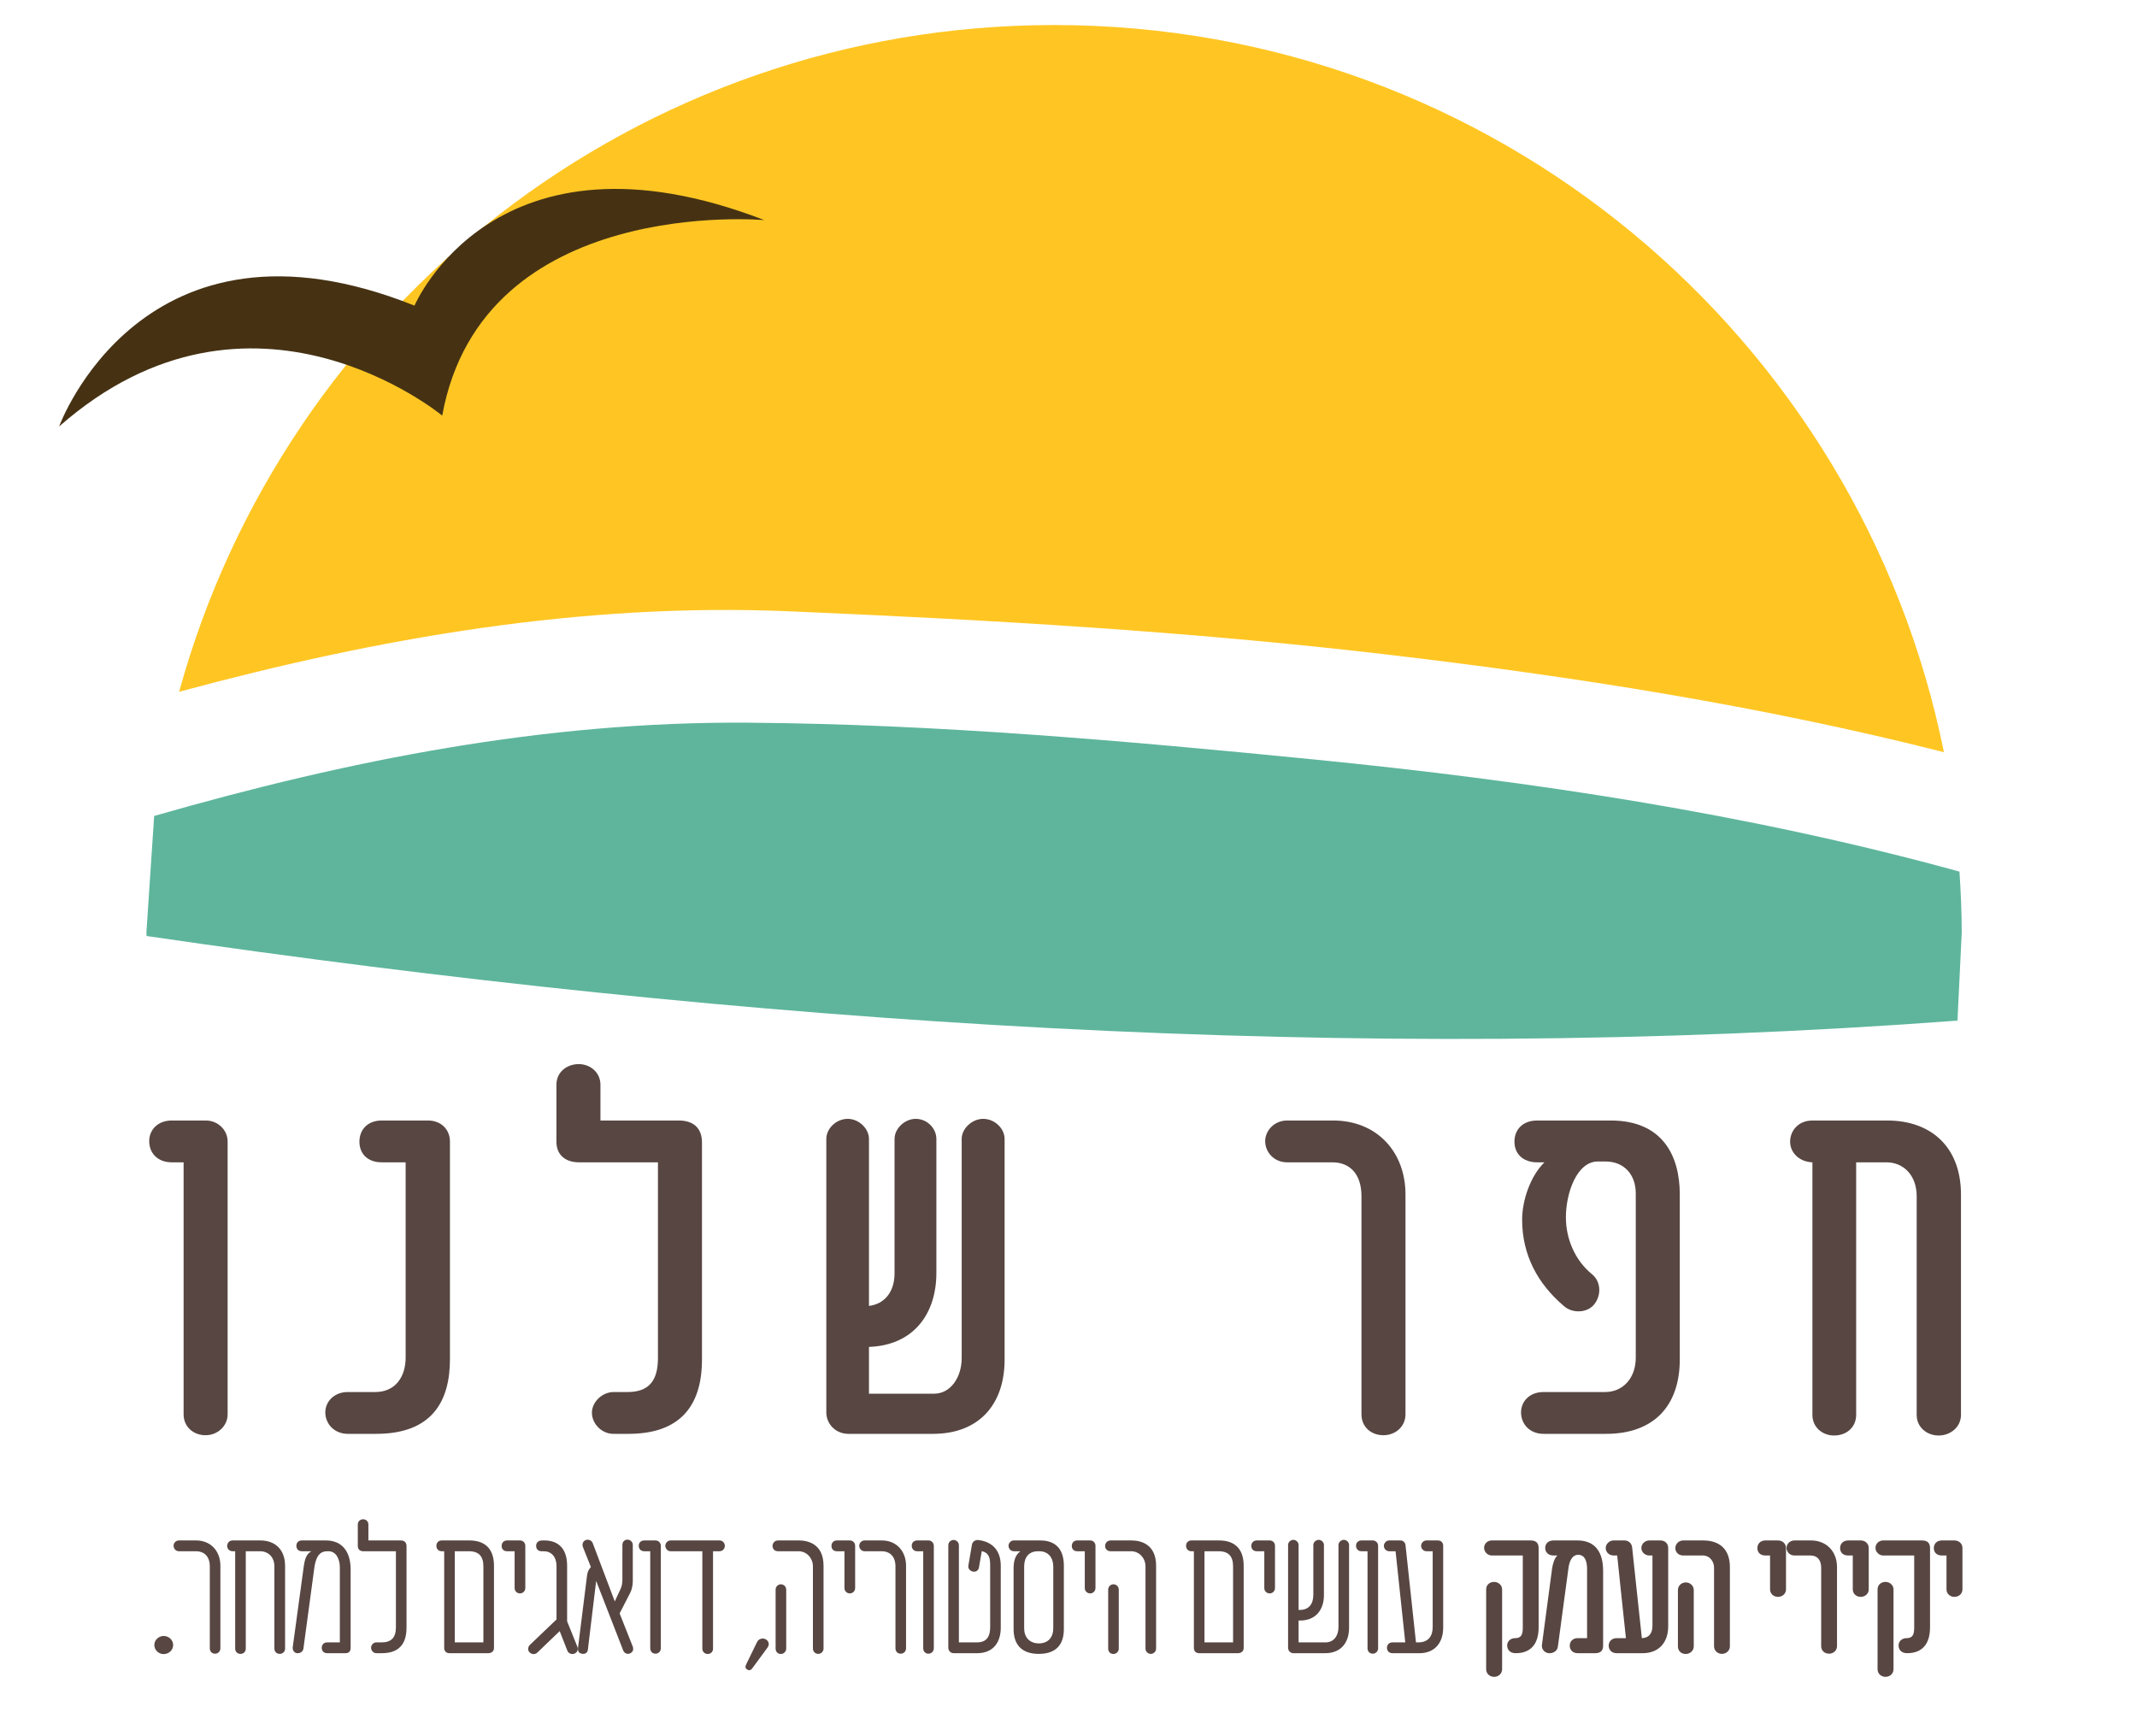
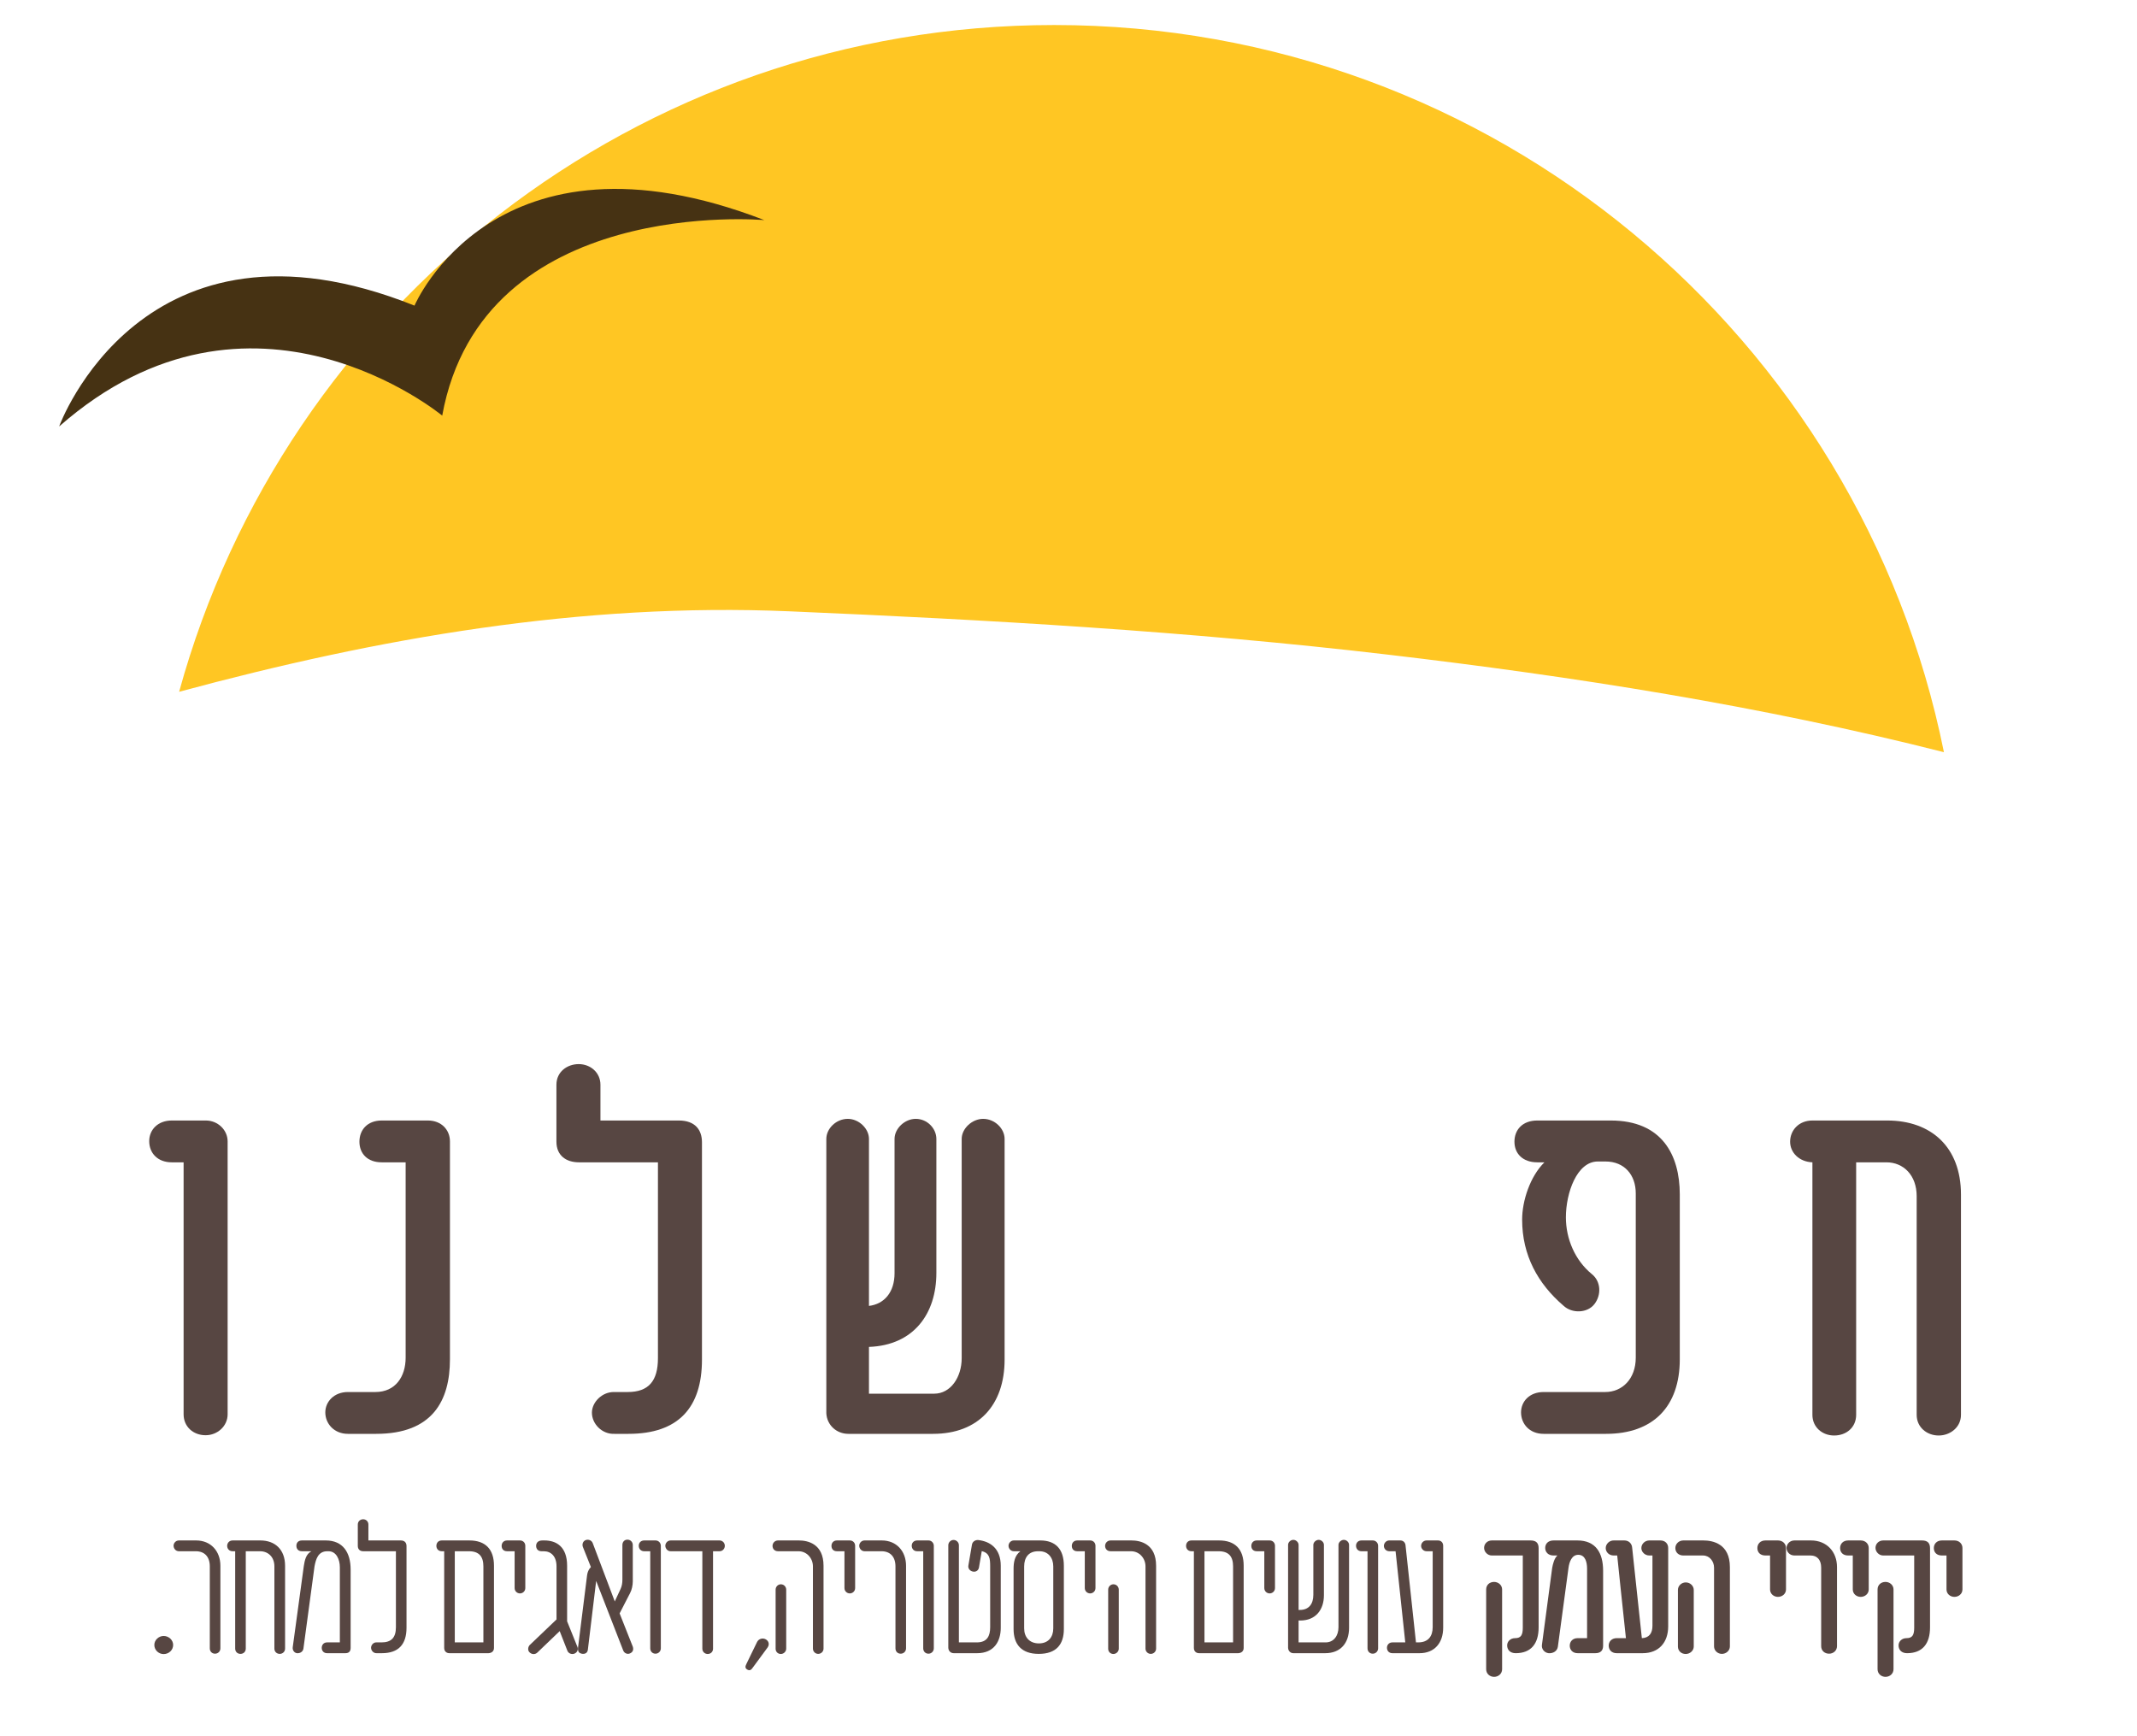
<svg xmlns="http://www.w3.org/2000/svg" width="800" zoomAndPan="magnify" viewBox="0 0 600 487.5" height="650" preserveAspectRatio="xMidYMid meet" version="1.0">
  <defs>
    <g />
    <clipPath id="8f7d5d3717">
      <path d="M 41 202.488 L 551 202.488 L 551 291.992 L 41 291.992 Z M 41 202.488 " clip-rule="nonzero" />
    </clipPath>
    <clipPath id="c5360ad287">
      <path d="M 550.191 244.742 C 490.938 228.422 429.367 219.234 369 213.254 C 316.324 208.039 262.883 203.301 209.902 202.918 C 152.699 202.531 97.926 213.426 43.285 229.105 L 41.105 261.871 C 41.105 262.176 41.148 262.473 41.148 262.812 C 209.305 287.422 380.238 299.258 549.594 286.57 L 550.789 261.871 C 550.789 256.102 550.531 250.383 550.152 244.742 " clip-rule="nonzero" />
    </clipPath>
    <clipPath id="011562a6dc">
      <path d="M 50.113 7.027 L 546 7.027 L 546 212 L 50.113 212 Z M 50.113 7.027 " clip-rule="nonzero" />
    </clipPath>
    <clipPath id="b0d3c17316">
      <path d="M 221.609 171.645 C 277.617 174.031 333.676 177.238 389.383 183.777 C 441.762 189.926 494.48 198.172 545.793 211.203 C 522.293 94.738 419.414 7.027 295.988 7.027 C 178.676 7.027 79.941 86.32 50.293 194.242 C 106.262 179.121 163.207 169.168 221.609 171.645 " clip-rule="nonzero" />
    </clipPath>
    <clipPath id="945d44b657">
      <path d="M 16.625 53 L 215 53 L 215 120 L 16.625 120 Z M 16.625 53 " clip-rule="nonzero" />
    </clipPath>
    <clipPath id="3d060e505f">
      <path d="M 16.625 119.691 C 16.625 119.691 39.996 55.262 116.379 85.812 C 116.379 85.812 138.902 32.582 214.605 61.801 C 214.605 61.801 135.438 54.664 124.16 116.699 C 124.16 116.699 70.582 72.309 16.668 119.691 " clip-rule="nonzero" />
    </clipPath>
  </defs>
  <g fill="#574642" fill-opacity="1">
    <g transform="translate(40.797, 252.687)">
      <g />
    </g>
  </g>
  <g fill="#574642" fill-opacity="1">
    <g transform="translate(85.603, 252.687)">
      <g />
    </g>
  </g>
  <g fill="#574642" fill-opacity="1">
    <g transform="translate(130.41, 252.687)">
      <g />
    </g>
  </g>
  <g fill="#574642" fill-opacity="1">
    <g transform="translate(175.217, 252.687)">
      <g />
    </g>
  </g>
  <g fill="#574642" fill-opacity="1">
    <g transform="translate(220.024, 252.687)">
      <g />
    </g>
  </g>
  <g fill="#574642" fill-opacity="1">
    <g transform="translate(264.831, 252.687)">
      <g />
    </g>
  </g>
  <g fill="#574642" fill-opacity="1">
    <g transform="translate(309.638, 252.687)">
      <g />
    </g>
  </g>
  <g fill="#574642" fill-opacity="1">
    <g transform="translate(354.445, 252.687)">
      <g />
    </g>
  </g>
  <g fill="#574642" fill-opacity="1">
    <g transform="translate(399.252, 252.687)">
      <g />
    </g>
  </g>
  <g fill="#574642" fill-opacity="1">
    <g transform="translate(444.059, 252.687)">
      <g />
    </g>
  </g>
  <g fill="#574642" fill-opacity="1">
    <g transform="translate(488.866, 252.687)">
      <g />
    </g>
  </g>
  <g fill="#574642" fill-opacity="1">
    <g transform="translate(533.673, 252.687)">
      <g />
    </g>
  </g>
  <g fill="#574642" fill-opacity="1">
    <g transform="translate(40.273, 402.6)">
      <g>
        <path d="M 7.957 -87.98 C 4.016 -87.98 1.621 -85.355 1.621 -82.188 C 1.621 -78.789 4.016 -76.238 7.957 -76.238 L 11.277 -76.238 L 11.277 -5.484 C 11.277 -2.008 13.98 0.387 17.457 0.387 C 20.777 0.387 23.637 -2.164 23.637 -5.484 L 23.637 -82.109 C 23.637 -85.355 20.855 -87.98 17.535 -87.98 Z M 7.957 -87.98 " />
      </g>
    </g>
  </g>
  <g fill="#574642" fill-opacity="1">
    <g transform="translate(91.645, 402.6)">
      <g>
        <path d="M 28.504 -87.98 L 15.527 -87.98 C 11.508 -87.98 9.27 -85.355 9.27 -82.031 C 9.27 -78.711 11.508 -76.238 15.527 -76.238 L 22.246 -76.238 L 22.246 -21.395 C 22.246 -16.066 19.387 -11.742 13.75 -11.742 L 6.023 -11.742 C 2.164 -11.742 -0.309 -9.039 -0.309 -6.023 C -0.309 -2.859 2.164 0 6.023 0 L 13.98 0 C 29.816 0 34.684 -9.348 34.684 -20.934 L 34.684 -82.109 C 34.684 -85.355 32.289 -87.98 28.504 -87.98 Z M 28.504 -87.98 " />
      </g>
    </g>
  </g>
  <g fill="#574642" fill-opacity="1">
    <g transform="translate(153.831, 402.6)">
      <g>
        <path d="M 14.754 -87.98 L 14.754 -98.023 C 14.754 -101.422 11.973 -103.816 8.652 -103.816 C 5.406 -103.816 2.395 -101.652 2.395 -98.023 L 2.395 -82.031 C 2.395 -78.172 5.098 -76.238 8.727 -76.238 L 30.898 -76.238 L 30.898 -21.242 C 30.898 -14.832 28.27 -11.742 22.402 -11.742 L 18.617 -11.742 C 15.219 -11.816 12.359 -8.883 12.359 -5.949 C 12.359 -2.781 15.219 0.156 18.691 0 L 22.633 0 C 36.613 0 43.258 -7.34 43.258 -20.855 L 43.258 -81.879 C 43.258 -85.355 41.324 -87.98 36.77 -87.98 Z M 14.754 -87.98 " />
      </g>
    </g>
  </g>
  <g fill="#574642" fill-opacity="1">
    <g transform="translate(224.591, 402.6)">
      <g>
        <path d="M 51.445 -88.445 C 48.355 -88.445 45.418 -85.738 45.418 -82.805 L 45.418 -21.242 C 45.418 -15.914 42.328 -11.277 37.695 -11.277 L 19.387 -11.277 L 19.387 -24.41 C 31.98 -24.871 38.312 -33.754 38.312 -45.188 L 38.312 -82.805 C 38.312 -85.738 35.766 -88.445 32.52 -88.445 C 29.43 -88.445 26.57 -85.738 26.57 -82.805 L 26.57 -45.109 C 26.57 -39.781 23.715 -36.457 19.387 -35.918 L 19.387 -82.805 C 19.387 -85.738 16.531 -88.445 13.441 -88.445 C 10.195 -88.445 7.414 -85.738 7.414 -82.805 L 7.414 -5.793 C 7.57 -2.473 10.273 0 13.594 0 L 37.387 0 C 50.133 0 57.469 -8.109 57.469 -20.855 L 57.469 -82.805 C 57.469 -85.738 54.688 -88.445 51.445 -88.445 Z M 51.445 -88.445 " />
      </g>
    </g>
  </g>
  <g fill="#574642" fill-opacity="1">
    <g transform="translate(309.949, 402.6)">
      <g />
    </g>
  </g>
  <g fill="#574642" fill-opacity="1">
    <g transform="translate(354.756, 402.6)">
      <g>
-         <path d="M 6.645 -87.98 C 2.859 -87.98 0.465 -84.969 0.465 -82.188 C 0.465 -79.176 2.859 -76.238 6.645 -76.238 L 19.312 -76.238 C 24.41 -76.238 27.5 -72.762 27.5 -66.738 L 27.5 -5.484 C 27.5 -1.93 30.203 0.387 33.68 0.387 C 37 0.387 39.859 -2.008 39.859 -5.484 L 39.859 -67.203 C 39.859 -79.176 31.824 -87.98 19.543 -87.98 Z M 6.645 -87.98 " />
-       </g>
+         </g>
    </g>
  </g>
  <g fill="#574642" fill-opacity="1">
    <g transform="translate(421.035, 402.6)">
      <g>
        <path d="M 10.582 -87.98 C 6.41 -87.98 4.172 -85.355 4.172 -82.031 C 4.172 -78.711 6.488 -76.238 10.582 -76.238 L 12.59 -76.238 C 8.574 -72.301 6.332 -65.426 6.332 -60.172 C 6.332 -50.133 10.738 -42.176 17.922 -35.996 C 20.391 -33.68 24.719 -33.91 26.648 -36.457 C 28.656 -39.086 28.426 -42.871 25.875 -44.879 C 21.164 -48.742 18.617 -54.766 18.617 -60.789 C 18.617 -67.664 21.707 -76.473 27.574 -76.473 L 29.738 -76.473 C 35.07 -76.473 38.234 -72.688 38.234 -67.512 L 38.234 -21.395 C 38.234 -15.449 34.449 -11.742 29.66 -11.742 L 12.359 -11.742 C 8.344 -11.742 6.023 -9.039 6.023 -6.023 C 6.023 -2.859 8.344 0 12.359 0 L 29.895 0 C 43.102 0 50.594 -7.648 50.594 -20.934 L 50.594 -67.203 C 50.594 -78.324 45.574 -87.98 31.207 -87.98 Z M 10.582 -87.98 " />
      </g>
    </g>
  </g>
  <g fill="#574642" fill-opacity="1">
    <g transform="translate(499.21, 402.6)">
      <g>
        <path d="M 9.656 -87.98 C 5.793 -87.98 3.398 -85.199 3.398 -82.031 C 3.398 -79.02 5.871 -76.395 9.656 -76.238 L 9.656 -5.328 C 9.656 -1.855 12.438 0.465 15.758 0.465 C 19.234 0.465 21.938 -1.855 21.938 -5.328 L 21.938 -76.238 L 30.434 -76.238 C 35.223 -76.238 38.93 -72.609 38.93 -66.738 L 38.93 -5.328 C 38.93 -1.855 41.789 0.465 45.109 0.465 C 48.355 0.465 51.367 -1.855 51.367 -5.328 L 51.367 -67.203 C 51.367 -80.488 43.023 -87.98 30.664 -87.98 Z M 9.656 -87.98 " />
      </g>
    </g>
  </g>
  <g clip-path="url(#8f7d5d3717)">
    <g clip-path="url(#c5360ad287)">
-       <path fill="#5eb59c" d="M -4.734 -14.328 L 572.027 -14.328 L 572.027 537.863 L -4.734 537.863 Z M -4.734 -14.328 " fill-opacity="1" fill-rule="nonzero" />
-     </g>
+       </g>
  </g>
  <g clip-path="url(#011562a6dc)">
    <g clip-path="url(#b0d3c17316)">
      <path fill="#ffc623" d="M -4.734 -14.328 L 572.027 -14.328 L 572.027 537.863 L -4.734 537.863 Z M -4.734 -14.328 " fill-opacity="1" fill-rule="nonzero" />
    </g>
  </g>
  <g clip-path="url(#945d44b657)">
    <g clip-path="url(#3d060e505f)">
      <path fill="#463213" d="M -4.734 -14.328 L 572.027 -14.328 L 572.027 537.863 L -4.734 537.863 Z M -4.734 -14.328 " fill-opacity="1" fill-rule="nonzero" />
    </g>
  </g>
  <g fill="#574642" fill-opacity="1">
    <g transform="translate(414.767, 464.188)">
      <g>
        <path d="M 17.23 -29.461 C 17.23 -30.852 16.621 -31.656 14.953 -31.656 L 4.086 -31.656 C 2.836 -31.656 1.918 -30.711 1.918 -29.57 C 1.918 -28.488 2.863 -27.43 4.086 -27.43 L 12.785 -27.43 L 12.785 -7.145 C 12.785 -5.141 12.285 -4.223 10.645 -4.223 C 9.254 -4.223 8.395 -3.25 8.395 -2.195 C 8.395 -0.945 9.227 0 10.785 0 C 15.062 0 17.23 -2.613 17.23 -7.254 Z M 4.727 -20.012 C 3.473 -20.012 2.5 -19.176 2.5 -17.898 L 2.5 4.504 C 2.5 5.781 3.531 6.641 4.727 6.641 C 5.977 6.641 6.977 5.727 6.977 4.504 L 6.977 -17.898 C 6.977 -19.148 5.891 -20.012 4.727 -20.012 Z M 4.727 -20.012 " />
      </g>
    </g>
  </g>
  <g fill="#574642" fill-opacity="1">
    <g transform="translate(431.981, 464.188)">
      <g>
        <path d="M 4.223 -31.656 C 2.695 -31.656 1.863 -30.738 1.863 -29.543 C 1.863 -28.434 2.641 -27.43 4.223 -27.43 L 5.281 -27.43 C 4.391 -26.625 4.004 -24.984 3.809 -23.875 L 0.945 -2.336 C 0.777 -1.168 1.641 -0.141 2.809 0 C 4.113 0.109 5.254 -0.613 5.418 -1.836 L 8.395 -23.902 C 8.617 -25.652 9.34 -27.625 11.145 -27.625 C 13.117 -27.625 13.617 -25.543 13.617 -23.762 L 13.617 -4.223 L 10.977 -4.223 C 9.504 -4.223 8.754 -3.195 8.754 -2.113 C 8.754 -1 9.504 0 10.977 0 L 15.926 0 C 17.508 0 18.121 -0.832 18.121 -2.113 L 18.121 -23.152 C 18.121 -28.152 16.062 -31.656 10.895 -31.656 Z M 4.223 -31.656 " />
      </g>
    </g>
  </g>
  <g fill="#574642" fill-opacity="1">
    <g transform="translate(450.529, 464.188)">
      <g>
        <path d="M 12.562 -31.656 C 11.285 -31.656 10.312 -30.656 10.312 -29.516 C 10.312 -28.434 11.285 -27.43 12.562 -27.43 L 13.426 -27.43 L 13.426 -7.699 C 13.426 -5.613 12.48 -4.281 10.449 -4.223 C 9.531 -12.59 8.645 -21.262 7.727 -29.629 C 7.645 -30.738 6.836 -31.656 5.531 -31.656 L 2.559 -31.656 C 1.305 -31.684 0.305 -30.629 0.305 -29.516 C 0.305 -28.434 1.195 -27.43 2.559 -27.43 L 3.531 -27.43 C 4.086 -21.93 4.727 -16.008 5.977 -4.223 L 3.391 -4.223 C 1.945 -4.223 1.141 -3.223 1.141 -2.141 C 1.141 -1 1.891 0 3.391 0 L 10.672 0 C 15.203 0 17.844 -3 17.844 -7.531 L 17.844 -29.543 C 17.844 -30.738 17.008 -31.656 15.648 -31.656 Z M 12.562 -31.656 " />
      </g>
    </g>
  </g>
  <g fill="#574642" fill-opacity="1">
    <g transform="translate(468.688, 464.188)">
      <g>
        <path d="M 3.945 -31.656 C 2.641 -31.656 1.695 -30.656 1.695 -29.516 C 1.695 -28.266 2.641 -27.43 3.945 -27.43 L 9.477 -27.43 C 11.285 -27.43 12.562 -25.82 12.562 -24.012 L 12.562 -1.891 C 12.562 -0.723 13.59 0.195 14.758 0.195 C 15.953 0.195 17.008 -0.723 17.008 -1.891 L 17.008 -24.18 C 17.008 -30.711 12.23 -31.656 9.562 -31.656 Z M 6.863 -1.863 C 6.863 -0.723 5.809 0.223 4.613 0.223 C 3.363 0.223 2.418 -0.641 2.418 -1.863 L 2.418 -17.758 C 2.418 -18.953 3.445 -19.871 4.613 -19.871 C 5.891 -19.871 6.863 -18.871 6.863 -17.758 Z M 6.863 -1.863 " />
      </g>
    </g>
  </g>
  <g fill="#574642" fill-opacity="1">
    <g transform="translate(485.93, 464.188)">
      <g />
    </g>
  </g>
  <g fill="#574642" fill-opacity="1">
    <g transform="translate(492.333, 464.188)">
      <g>
        <path d="M 3.363 -31.656 C 1.863 -31.656 1.082 -30.656 1.082 -29.516 C 1.082 -28.32 1.863 -27.43 3.363 -27.43 L 4.641 -27.43 L 4.641 -17.898 C 4.641 -16.648 5.699 -15.812 6.863 -15.812 C 8.031 -15.812 9.117 -16.648 9.117 -17.898 L 9.117 -29.543 C 9.117 -30.711 8.199 -31.656 6.863 -31.656 Z M 3.363 -31.656 " />
      </g>
    </g>
  </g>
  <g fill="#574642" fill-opacity="1">
    <g transform="translate(501.432, 464.188)">
      <g>
        <path d="M 2.391 -31.656 C 1.027 -31.656 0.168 -30.57 0.168 -29.57 C 0.168 -28.488 1.027 -27.43 2.391 -27.43 L 6.949 -27.43 C 8.781 -27.43 9.895 -26.18 9.895 -24.012 L 9.895 -1.973 C 9.895 -0.695 10.867 0.141 12.117 0.141 C 13.312 0.141 14.34 -0.723 14.34 -1.973 L 14.34 -24.18 C 14.34 -28.488 11.449 -31.656 7.031 -31.656 Z M 2.391 -31.656 " />
      </g>
    </g>
  </g>
  <g fill="#574642" fill-opacity="1">
    <g transform="translate(515.561, 464.188)">
      <g>
        <path d="M 3.363 -31.656 C 1.863 -31.656 1.082 -30.656 1.082 -29.516 C 1.082 -28.32 1.863 -27.43 3.363 -27.43 L 4.641 -27.43 L 4.641 -17.898 C 4.641 -16.648 5.699 -15.812 6.863 -15.812 C 8.031 -15.812 9.117 -16.648 9.117 -17.898 L 9.117 -29.543 C 9.117 -30.711 8.199 -31.656 6.863 -31.656 Z M 3.363 -31.656 " />
      </g>
    </g>
  </g>
  <g fill="#574642" fill-opacity="1">
    <g transform="translate(524.66, 464.188)">
      <g>
        <path d="M 17.23 -29.461 C 17.23 -30.852 16.621 -31.656 14.953 -31.656 L 4.086 -31.656 C 2.836 -31.656 1.918 -30.711 1.918 -29.57 C 1.918 -28.488 2.863 -27.43 4.086 -27.43 L 12.785 -27.43 L 12.785 -7.145 C 12.785 -5.141 12.285 -4.223 10.645 -4.223 C 9.254 -4.223 8.395 -3.25 8.395 -2.195 C 8.395 -0.945 9.227 0 10.785 0 C 15.062 0 17.23 -2.613 17.23 -7.254 Z M 4.727 -20.012 C 3.473 -20.012 2.5 -19.176 2.5 -17.898 L 2.5 4.504 C 2.5 5.781 3.531 6.641 4.727 6.641 C 5.977 6.641 6.977 5.727 6.977 4.504 L 6.977 -17.898 C 6.977 -19.148 5.891 -20.012 4.727 -20.012 Z M 4.727 -20.012 " />
      </g>
    </g>
  </g>
  <g fill="#574642" fill-opacity="1">
    <g transform="translate(541.874, 464.188)">
      <g>
        <path d="M 3.363 -31.656 C 1.863 -31.656 1.082 -30.656 1.082 -29.516 C 1.082 -28.32 1.863 -27.43 3.363 -27.43 L 4.641 -27.43 L 4.641 -17.898 C 4.641 -16.648 5.699 -15.812 6.863 -15.812 C 8.031 -15.812 9.117 -16.648 9.117 -17.898 L 9.117 -29.543 C 9.117 -30.711 8.199 -31.656 6.863 -31.656 Z M 3.363 -31.656 " />
      </g>
    </g>
  </g>
  <g fill="#574642" fill-opacity="1">
    <g transform="translate(41.219, 464.188)">
      <g>
        <path d="M 4.727 -4.836 C 3.363 -4.836 2.113 -3.723 2.113 -2.309 C 2.113 -0.863 3.336 0.25 4.727 0.25 C 6.172 0.25 7.395 -0.863 7.395 -2.309 C 7.395 -3.723 6.141 -4.836 4.727 -4.836 Z M 4.727 -4.836 " />
      </g>
    </g>
  </g>
  <g fill="#574642" fill-opacity="1">
    <g transform="translate(48.012, 464.188)">
      <g>
        <path d="M 2.223 -31.656 C 1.305 -31.656 0.723 -30.879 0.723 -30.184 C 0.723 -29.406 1.305 -28.625 2.223 -28.625 L 6.977 -28.625 C 9.422 -28.625 10.895 -27.07 10.895 -24.375 L 10.895 -1.363 C 10.895 -0.445 11.535 0.141 12.367 0.141 C 13.172 0.141 13.867 -0.473 13.867 -1.363 L 13.867 -24.543 C 13.867 -28.656 11.172 -31.656 7.059 -31.656 Z M 2.223 -31.656 " />
      </g>
    </g>
  </g>
  <g fill="#574642" fill-opacity="1">
    <g transform="translate(61.919, 464.188)">
      <g>
        <path d="M 3.391 -31.656 C 2.445 -31.656 1.863 -30.934 1.863 -30.129 C 1.863 -29.32 2.445 -28.625 3.391 -28.625 L 4.113 -28.625 L 4.113 -1.277 C 4.113 -0.391 4.781 0.195 5.586 0.195 C 6.422 0.195 7.086 -0.391 7.086 -1.277 L 7.086 -28.625 L 11.09 -28.625 C 13.367 -28.625 15.121 -27.016 15.121 -24.375 L 15.121 -1.277 C 15.121 -0.391 15.812 0.195 16.621 0.195 C 17.398 0.195 18.121 -0.391 18.121 -1.277 L 18.121 -24.543 C 18.121 -29.098 15.312 -31.656 11.172 -31.656 Z M 3.391 -31.656 " />
      </g>
    </g>
  </g>
  <g fill="#574642" fill-opacity="1">
    <g transform="translate(80.689, 464.188)">
      <g>
        <path d="M 4.086 -31.656 C 3.059 -31.656 2.527 -31.016 2.527 -30.156 C 2.527 -29.348 3 -28.625 4.086 -28.625 L 6.754 -28.625 C 5.195 -27.848 4.863 -26.043 4.613 -24.484 L 1.5 -1.668 C 1.391 -0.832 1.945 -0.082 2.695 0 C 3.586 0.082 4.391 -0.445 4.504 -1.305 L 7.613 -24.348 C 8.004 -26.488 8.672 -28.625 11.199 -28.625 L 11.535 -28.625 C 13.758 -28.625 14.73 -26.293 14.73 -24.125 L 14.73 -3.031 L 11.145 -3.031 C 10.145 -3.031 9.645 -2.277 9.645 -1.5 C 9.645 -0.723 10.145 0 11.145 0 L 16.285 0 C 17.344 0 17.758 -0.582 17.758 -1.5 L 17.758 -23.484 C 17.758 -28.266 15.59 -31.656 10.785 -31.656 Z M 4.086 -31.656 " />
      </g>
    </g>
  </g>
  <g fill="#574642" fill-opacity="1">
    <g transform="translate(99.015, 464.188)">
      <g>
        <path d="M 4.418 -31.656 L 4.418 -36.129 C 4.418 -36.992 3.754 -37.605 2.945 -37.605 C 2.168 -37.605 1.445 -37.047 1.445 -36.129 L 1.445 -30.129 C 1.445 -29.125 2.086 -28.625 2.973 -28.625 L 12.145 -28.625 L 12.145 -7.281 C 12.145 -4.391 10.867 -3.031 8.117 -3.031 L 6.699 -3.031 C 5.863 -3.086 5.168 -2.309 5.168 -1.527 C 5.168 -0.723 5.863 0.027 6.699 0 L 8.199 0 C 12.895 0 15.121 -2.5 15.121 -7.145 L 15.121 -30.07 C 15.121 -30.961 14.648 -31.656 13.508 -31.656 Z M 4.418 -31.656 " />
      </g>
    </g>
  </g>
  <g fill="#574642" fill-opacity="1">
    <g transform="translate(114.533, 464.188)">
      <g />
    </g>
  </g>
  <g fill="#574642" fill-opacity="1">
    <g transform="translate(120.936, 464.188)">
      <g>
        <path d="M 3.113 -31.656 C 2.086 -31.656 1.586 -30.934 1.586 -30.129 C 1.586 -29.348 2.113 -28.625 3.113 -28.625 L 3.781 -28.625 L 3.781 -1.473 C 3.781 -0.582 4.363 0 5.254 0 L 16.23 0 C 17.148 -0.055 17.758 -0.582 17.758 -1.473 L 17.758 -24.543 C 17.758 -29.125 15.426 -31.656 10.84 -31.656 Z M 10.727 -28.625 C 13.59 -28.625 14.785 -27.125 14.785 -24.375 L 14.785 -3.031 L 6.754 -3.031 L 6.754 -28.625 Z M 10.727 -28.625 " />
      </g>
    </g>
  </g>
  <g fill="#574642" fill-opacity="1">
    <g transform="translate(139.04, 464.188)">
      <g>
        <path d="M 3.336 -31.656 C 2.336 -31.656 1.805 -30.934 1.805 -30.129 C 1.805 -29.266 2.336 -28.625 3.336 -28.625 L 5.449 -28.625 L 5.449 -18.289 C 5.449 -17.398 6.172 -16.785 6.949 -16.785 C 7.727 -16.785 8.449 -17.398 8.449 -18.289 L 8.449 -30.156 C 8.449 -30.988 7.836 -31.656 6.949 -31.656 Z M 3.336 -31.656 " />
      </g>
    </g>
  </g>
  <g fill="#574642" fill-opacity="1">
    <g transform="translate(147.916, 464.188)">
      <g>
        <path d="M 14.203 -1.777 L 11.312 -8.949 L 11.312 -24.543 C 11.312 -29.988 8.199 -31.656 4.945 -31.656 L 4.391 -31.656 C 3.113 -31.656 2.613 -30.961 2.613 -30.129 C 2.613 -29.293 3.113 -28.625 4.141 -28.625 L 4.754 -28.625 C 6.863 -28.625 8.336 -27.125 8.336 -24.375 L 8.336 -9.477 C 8.336 -9.477 0.832 -2.309 0.832 -2.309 C 0.305 -1.777 0.195 -0.777 0.75 -0.25 C 1.418 0.391 2.309 0.418 2.945 -0.168 L 9.227 -6.199 L 11.395 -0.668 C 11.73 0.141 12.703 0.418 13.395 0.109 C 14.176 -0.223 14.508 -1.027 14.203 -1.777 Z M 14.203 -1.777 " />
      </g>
    </g>
  </g>
  <g fill="#574642" fill-opacity="1">
    <g transform="translate(160.323, 464.188)">
      <g>
        <path d="M 15.844 -31.879 C 14.953 -31.879 14.426 -31.211 14.426 -30.379 L 14.426 -20.68 C 14.426 -19.707 14.285 -18.844 13.926 -18.066 L 12.285 -14.535 L 6.086 -30.934 C 5.754 -31.738 4.863 -32.016 4.141 -31.766 C 3.309 -31.461 3.059 -30.543 3.336 -29.82 L 5.586 -24.18 C 5.586 -24.18 4.695 -23.43 4.504 -21.816 L 1.973 -1.586 C 1.836 -0.359 2.363 0 2.973 0.141 C 3.723 0.305 4.586 0.082 4.727 -0.945 L 7.059 -20.289 L 14.648 -0.777 C 14.953 0.027 15.844 0.391 16.566 0.055 C 17.371 -0.305 17.621 -0.973 17.344 -1.836 L 13.645 -11.172 L 16.594 -16.898 C 17.066 -17.758 17.344 -19.121 17.344 -20.148 L 17.344 -30.379 C 17.344 -31.211 16.703 -31.879 15.844 -31.879 Z M 15.844 -31.879 " />
      </g>
    </g>
  </g>
  <g fill="#574642" fill-opacity="1">
    <g transform="translate(177.787, 464.188)">
      <g>
        <path d="M 3.086 -31.656 C 2.141 -31.656 1.555 -30.988 1.555 -30.184 C 1.555 -29.293 2.141 -28.625 3.086 -28.625 L 4.781 -28.625 L 4.781 -1.363 C 4.781 -0.473 5.418 0.141 6.254 0.141 C 7.059 0.141 7.754 -0.5 7.754 -1.363 L 7.754 -30.156 C 7.754 -30.988 7.086 -31.656 6.281 -31.656 Z M 3.086 -31.656 " />
      </g>
    </g>
  </g>
  <g fill="#574642" fill-opacity="1">
    <g transform="translate(186.33, 464.188)">
      <g>
        <path d="M 1.973 -31.656 C 1.113 -31.656 0.473 -30.934 0.473 -30.156 C 0.473 -29.348 1.168 -28.598 1.973 -28.625 L 10.867 -28.625 L 10.867 -1.25 C 10.867 -0.391 11.562 0.223 12.367 0.223 C 13.258 0.223 13.867 -0.445 13.867 -1.25 L 13.867 -28.625 L 15.703 -28.625 C 16.508 -28.625 17.176 -29.293 17.176 -30.156 C 17.176 -30.988 16.508 -31.656 15.703 -31.656 Z M 1.973 -31.656 " />
      </g>
    </g>
  </g>
  <g fill="#574642" fill-opacity="1">
    <g transform="translate(202.46, 464.188)">
      <g />
    </g>
  </g>
  <g fill="#574642" fill-opacity="1">
    <g transform="translate(208.863, 464.188)">
      <g>
        <path d="M 1.027 4.641 C 1.641 4.945 2.059 4.727 2.527 4.004 L 6.699 -1.668 C 7.309 -2.641 6.836 -3.531 6.086 -3.918 C 5.281 -4.336 4.168 -4.086 3.695 -3.141 L 0.695 3.031 C 0.305 3.781 0.332 4.281 1.027 4.641 Z M 1.027 4.641 " />
      </g>
    </g>
  </g>
  <g fill="#574642" fill-opacity="1">
    <g transform="translate(214.627, 464.188)">
      <g>
        <path d="M 6.113 -17.844 L 6.113 -1.25 C 6.113 -0.445 5.391 0.223 4.613 0.223 C 3.781 0.223 3.141 -0.391 3.141 -1.25 L 3.141 -17.844 C 3.141 -18.703 3.836 -19.344 4.613 -19.344 C 5.477 -19.344 6.113 -18.648 6.113 -17.844 Z M 3.809 -31.656 C 2.918 -31.656 2.277 -30.934 2.277 -30.129 C 2.277 -29.238 2.918 -28.625 3.809 -28.625 L 9.562 -28.625 C 11.922 -28.625 13.617 -26.625 13.617 -24.375 L 13.617 -1.277 C 13.617 -0.445 14.312 0.195 15.09 0.195 C 15.898 0.195 16.594 -0.445 16.594 -1.277 L 16.594 -24.543 C 16.594 -30.738 12.145 -31.656 9.672 -31.656 Z M 3.809 -31.656 " />
      </g>
    </g>
  </g>
  <g fill="#574642" fill-opacity="1">
    <g transform="translate(231.647, 464.188)">
      <g>
        <path d="M 3.336 -31.656 C 2.336 -31.656 1.805 -30.934 1.805 -30.129 C 1.805 -29.266 2.336 -28.625 3.336 -28.625 L 5.449 -28.625 L 5.449 -18.289 C 5.449 -17.398 6.172 -16.785 6.949 -16.785 C 7.727 -16.785 8.449 -17.398 8.449 -18.289 L 8.449 -30.156 C 8.449 -30.988 7.836 -31.656 6.949 -31.656 Z M 3.336 -31.656 " />
      </g>
    </g>
  </g>
  <g fill="#574642" fill-opacity="1">
    <g transform="translate(240.523, 464.188)">
      <g>
        <path d="M 2.223 -31.656 C 1.305 -31.656 0.723 -30.879 0.723 -30.184 C 0.723 -29.406 1.305 -28.625 2.223 -28.625 L 6.977 -28.625 C 9.422 -28.625 10.895 -27.07 10.895 -24.375 L 10.895 -1.363 C 10.895 -0.445 11.535 0.141 12.367 0.141 C 13.172 0.141 13.867 -0.473 13.867 -1.363 L 13.867 -24.543 C 13.867 -28.656 11.172 -31.656 7.059 -31.656 Z M 2.223 -31.656 " />
      </g>
    </g>
  </g>
  <g fill="#574642" fill-opacity="1">
    <g transform="translate(254.43, 464.188)">
      <g>
        <path d="M 3.086 -31.656 C 2.141 -31.656 1.555 -30.988 1.555 -30.184 C 1.555 -29.293 2.141 -28.625 3.086 -28.625 L 4.781 -28.625 L 4.781 -1.363 C 4.781 -0.473 5.418 0.141 6.254 0.141 C 7.059 0.141 7.754 -0.5 7.754 -1.363 L 7.754 -30.156 C 7.754 -30.988 7.086 -31.656 6.281 -31.656 Z M 3.086 -31.656 " />
      </g>
    </g>
  </g>
  <g fill="#574642" fill-opacity="1">
    <g transform="translate(262.973, 464.188)">
      <g>
        <path d="M 11.73 -31.766 C 10.949 -31.852 10.09 -31.406 9.922 -30.488 L 8.922 -24.652 C 8.754 -23.82 9.312 -23.125 10.117 -22.93 C 10.922 -22.734 11.73 -23.125 11.895 -24.098 L 12.672 -28.656 C 14.867 -28.125 15.035 -26.598 15.035 -24.375 L 15.035 -7.281 C 15.035 -4.781 14.148 -3.031 11.285 -3.031 L 6.254 -3.031 L 6.254 -30.32 C 6.254 -31.129 5.559 -31.797 4.754 -31.797 C 3.973 -31.797 3.281 -31.129 3.281 -30.32 L 3.281 -1.586 C 3.281 -0.613 3.973 0 4.809 0 L 11.367 0 C 16.094 0 18.008 -3.281 18.008 -7.145 L 18.008 -24.543 C 18.008 -29.406 15.035 -31.379 11.73 -31.766 Z M 11.73 -31.766 " />
      </g>
    </g>
  </g>
  <g fill="#574642" fill-opacity="1">
    <g transform="translate(281.271, 464.188)">
      <g>
        <path d="M 3.418 -31.656 C 2.559 -31.684 1.891 -30.934 1.891 -30.156 C 1.891 -29.348 2.559 -28.598 3.418 -28.625 L 5.227 -28.625 C 3.586 -27.43 3.309 -25.457 3.309 -23.707 L 3.309 -6.781 C 3.309 -2.473 5.531 0.195 10.367 0.195 C 15.312 0.195 17.426 -2.473 17.426 -6.781 L 17.426 -24.543 C 17.426 -29.211 15.121 -31.656 10.785 -31.656 Z M 14.453 -6.949 C 14.453 -4.559 13.09 -2.75 10.422 -2.75 C 7.727 -2.75 6.281 -4.559 6.281 -6.949 L 6.281 -24.375 C 6.281 -26.848 7.531 -28.625 10.172 -28.625 L 10.562 -28.625 C 13.035 -28.625 14.453 -26.793 14.453 -24.375 Z M 14.453 -6.949 " />
      </g>
    </g>
  </g>
  <g fill="#574642" fill-opacity="1">
    <g transform="translate(299.124, 464.188)">
      <g>
        <path d="M 3.336 -31.656 C 2.336 -31.656 1.805 -30.934 1.805 -30.129 C 1.805 -29.266 2.336 -28.625 3.336 -28.625 L 5.449 -28.625 L 5.449 -18.289 C 5.449 -17.398 6.172 -16.785 6.949 -16.785 C 7.727 -16.785 8.449 -17.398 8.449 -18.289 L 8.449 -30.156 C 8.449 -30.988 7.836 -31.656 6.949 -31.656 Z M 3.336 -31.656 " />
      </g>
    </g>
  </g>
  <g fill="#574642" fill-opacity="1">
    <g transform="translate(308.001, 464.188)">
      <g>
        <path d="M 6.113 -17.844 L 6.113 -1.25 C 6.113 -0.445 5.391 0.223 4.613 0.223 C 3.781 0.223 3.141 -0.391 3.141 -1.25 L 3.141 -17.844 C 3.141 -18.703 3.836 -19.344 4.613 -19.344 C 5.477 -19.344 6.113 -18.648 6.113 -17.844 Z M 3.809 -31.656 C 2.918 -31.656 2.277 -30.934 2.277 -30.129 C 2.277 -29.238 2.918 -28.625 3.809 -28.625 L 9.562 -28.625 C 11.922 -28.625 13.617 -26.625 13.617 -24.375 L 13.617 -1.277 C 13.617 -0.445 14.312 0.195 15.09 0.195 C 15.898 0.195 16.594 -0.445 16.594 -1.277 L 16.594 -24.543 C 16.594 -30.738 12.145 -31.656 9.672 -31.656 Z M 3.809 -31.656 " />
      </g>
    </g>
  </g>
  <g fill="#574642" fill-opacity="1">
    <g transform="translate(325.02, 464.188)">
      <g />
    </g>
  </g>
  <g fill="#574642" fill-opacity="1">
    <g transform="translate(331.424, 464.188)">
      <g>
        <path d="M 3.113 -31.656 C 2.086 -31.656 1.586 -30.934 1.586 -30.129 C 1.586 -29.348 2.113 -28.625 3.113 -28.625 L 3.781 -28.625 L 3.781 -1.473 C 3.781 -0.582 4.363 0 5.254 0 L 16.23 0 C 17.148 -0.055 17.758 -0.582 17.758 -1.473 L 17.758 -24.543 C 17.758 -29.125 15.426 -31.656 10.84 -31.656 Z M 10.727 -28.625 C 13.59 -28.625 14.785 -27.125 14.785 -24.375 L 14.785 -3.031 L 6.754 -3.031 L 6.754 -28.625 Z M 10.727 -28.625 " />
      </g>
    </g>
  </g>
  <g fill="#574642" fill-opacity="1">
    <g transform="translate(349.527, 464.188)">
      <g>
        <path d="M 3.336 -31.656 C 2.336 -31.656 1.805 -30.934 1.805 -30.129 C 1.805 -29.266 2.336 -28.625 3.336 -28.625 L 5.449 -28.625 L 5.449 -18.289 C 5.449 -17.398 6.172 -16.785 6.949 -16.785 C 7.727 -16.785 8.449 -17.398 8.449 -18.289 L 8.449 -30.156 C 8.449 -30.988 7.836 -31.656 6.949 -31.656 Z M 3.336 -31.656 " />
      </g>
    </g>
  </g>
  <g fill="#574642" fill-opacity="1">
    <g transform="translate(358.403, 464.188)">
      <g>
        <path d="M 18.898 -31.824 C 18.148 -31.824 17.398 -31.156 17.398 -30.406 L 17.398 -7.281 C 17.398 -4.891 16.062 -3.031 13.785 -3.031 L 6.199 -3.031 L 6.199 -9.172 L 6.641 -9.172 C 11.062 -9.172 13.312 -12.258 13.312 -16.285 L 13.312 -30.406 C 13.312 -31.156 12.617 -31.824 11.84 -31.824 C 11.09 -31.824 10.34 -31.156 10.34 -30.406 L 10.34 -16.398 C 10.34 -13.758 9.031 -12.145 6.559 -12.145 L 6.199 -12.145 L 6.199 -30.406 C 6.199 -31.156 5.477 -31.824 4.727 -31.824 C 3.945 -31.824 3.25 -31.156 3.25 -30.406 L 3.25 -1.5 C 3.281 -0.641 3.918 0 4.727 0 L 13.676 0 C 17.926 0 20.371 -2.777 20.371 -7.145 L 20.371 -30.406 C 20.371 -31.156 19.676 -31.824 18.898 -31.824 Z M 18.898 -31.824 " />
      </g>
    </g>
  </g>
  <g fill="#574642" fill-opacity="1">
    <g transform="translate(379.175, 464.188)">
      <g>
        <path d="M 3.086 -31.656 C 2.141 -31.656 1.555 -30.988 1.555 -30.184 C 1.555 -29.293 2.141 -28.625 3.086 -28.625 L 4.781 -28.625 L 4.781 -1.363 C 4.781 -0.473 5.418 0.141 6.254 0.141 C 7.059 0.141 7.754 -0.5 7.754 -1.363 L 7.754 -30.156 C 7.754 -30.988 7.086 -31.656 6.281 -31.656 Z M 3.086 -31.656 " />
      </g>
    </g>
  </g>
  <g fill="#574642" fill-opacity="1">
    <g transform="translate(387.718, 464.188)">
      <g>
        <path d="M 12.812 -31.656 C 11.949 -31.656 11.285 -30.934 11.285 -30.129 C 11.285 -29.348 11.949 -28.625 12.812 -28.625 L 14.535 -28.625 L 14.535 -7.336 C 14.535 -4.727 13.258 -3.031 10.477 -3.031 L 9.84 -3.031 L 6.922 -30.156 C 6.895 -30.988 6.336 -31.656 5.449 -31.656 L 2.363 -31.656 C 1.527 -31.684 0.832 -30.934 0.832 -30.129 C 0.832 -29.348 1.445 -28.625 2.363 -28.625 L 4.113 -28.625 C 4.113 -28.656 4.113 -28.625 6.836 -3.031 L 3.223 -3.031 C 2.25 -3.031 1.695 -2.309 1.695 -1.527 C 1.695 -0.723 2.223 0 3.223 0 L 10.84 0 C 15.035 0 17.48 -2.863 17.48 -7.172 L 17.48 -30.156 C 17.48 -31.016 16.926 -31.656 16.008 -31.656 Z M 12.812 -31.656 " />
      </g>
    </g>
  </g>
  <g fill="#574642" fill-opacity="1">
    <g transform="translate(405.653, 464.188)">
      <g />
    </g>
  </g>
</svg>